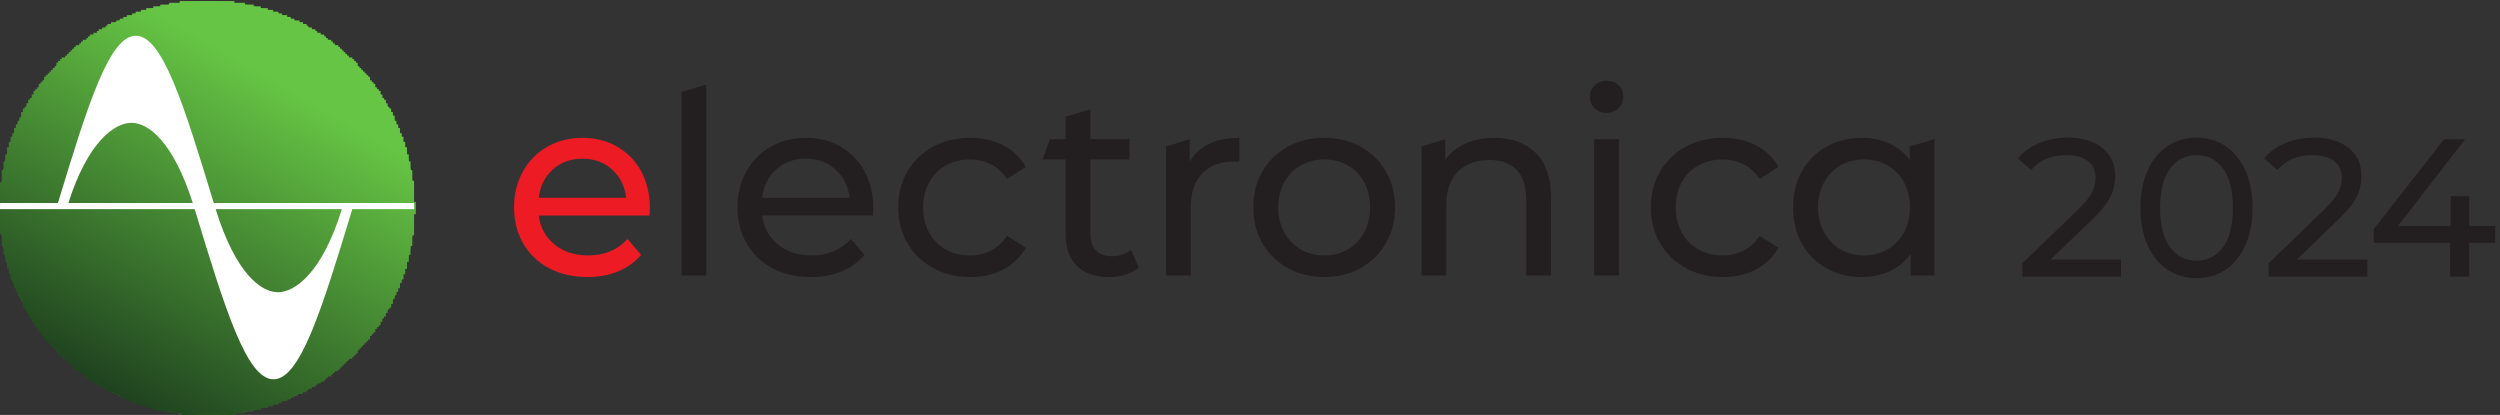
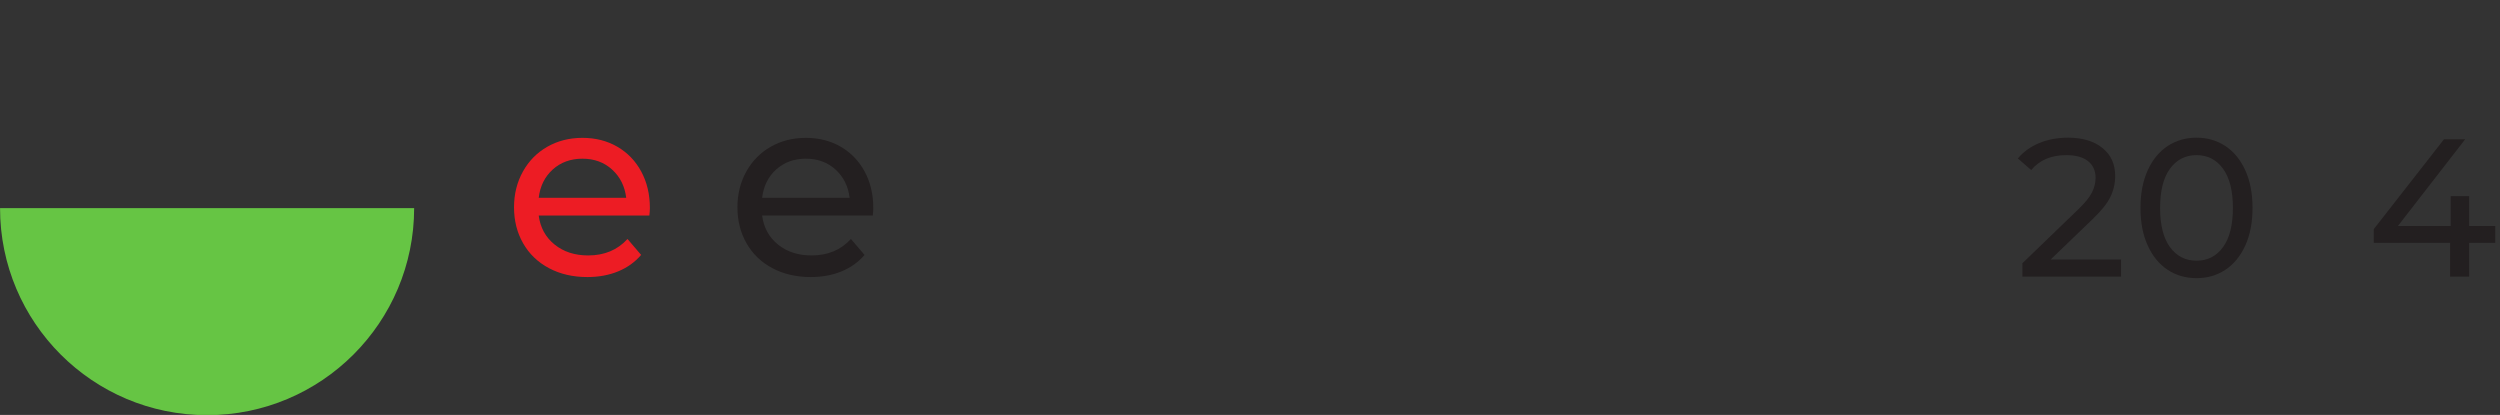
<svg xmlns="http://www.w3.org/2000/svg" version="1.1" id="svg1" width="160.001" height="26.555" viewBox="0 0 160.001 26.555">
  <rect x="0" y="0" width="160.001" height="26.555" fill="#333333" stroke="none" />
  <defs id="defs1">
    <linearGradient x1="0" y1="0" x2="1" y2="0" gradientUnits="userSpaceOnUse" gradientTransform="matrix(117.517,203.545,203.545,-117.517,58.757,15.74)" spreadMethod="pad" id="linearGradient8">
      <stop style="stop-opacity:1;stop-color:#1f421f" offset="0" id="stop6" />
      <stop style="stop-opacity:1;stop-color:#66c544" offset="0.848" id="stop7" />
      <stop style="stop-opacity:1;stop-color:#66c544" offset="1" id="stop8" />
    </linearGradient>
    <clipPath clipPathUnits="userSpaceOnUse" id="clipPath8">
      <path d="M 0,0 H 1416 V 235 H 0 Z" id="path8" />
    </clipPath>
  </defs>
  <g id="g1" transform="translate(2.0309076e-4)">
    <g id="g13" transform="matrix(0.848,0,0,0.848,-3.0971338e-5,6.8624991e-8)">
      <g id="group-R5">
        <g id="group-R9">
          <path id="path2" d="m 1203.63,88.32 v -9.688 h -56.01 v 7.574 l 31.73,30.613 c 3.86,3.711 6.47,6.926 7.79,9.633 1.34,2.711 2.02,5.438 2.02,8.184 0,4.082 -1.44,7.258 -4.29,9.523 -2.86,2.262 -6.96,3.395 -12.31,3.395 -8.61,0 -15.25,-2.825 -19.93,-8.465 l -7.57,6.57 c 3.04,3.711 7.04,6.606 11.97,8.684 4.94,2.078 10.45,3.117 16.53,3.117 8.16,0 14.66,-1.949 19.49,-5.844 4.83,-3.898 7.24,-9.187 7.24,-15.867 0,-4.156 -0.89,-8.09 -2.68,-11.801 -1.77,-3.715 -5.15,-7.941 -10.12,-12.695 l -23.83,-22.934 h 39.97" style="fill:#231f20;fill-opacity:1;fill-rule:nonzero;stroke:none" transform="matrix(0.133,0,0,-0.133,0,31.333)" />
          <path id="path3" d="m 1261.46,95.332 c 3.74,5.121 5.62,12.543 5.62,22.27 0,9.722 -1.88,17.148 -5.62,22.269 -3.75,5.125 -8.74,7.684 -14.98,7.684 -6.31,0 -11.34,-2.559 -15.09,-7.684 -3.75,-5.121 -5.62,-12.547 -5.62,-22.269 0,-9.727 1.87,-17.149 5.62,-22.27 3.75,-5.117 8.78,-7.68 15.09,-7.68 6.24,0 11.23,2.562 14.98,7.68 z m -31.41,-12.855 c -4.78,3.152 -8.55,7.738 -11.29,13.75 -2.75,6.007 -4.13,13.136 -4.13,21.375 0,8.238 1.38,15.367 4.13,21.378 2.74,6.016 6.51,10.594 11.29,13.75 4.8,3.153 10.27,4.731 16.43,4.731 6.08,0 11.52,-1.578 16.31,-4.731 4.79,-3.156 8.55,-7.734 11.31,-13.75 2.74,-6.011 4.12,-13.14 4.12,-21.378 0,-8.239 -1.38,-15.368 -4.12,-21.375 -2.76,-6.012 -6.52,-10.598 -11.31,-13.75 -4.79,-3.16 -10.23,-4.734 -16.31,-4.734 -6.16,0 -11.63,1.574 -16.43,4.734" style="fill:#231f20;fill-opacity:1;fill-rule:nonzero;stroke:none" transform="matrix(0.133,0,0,-0.133,0,31.333)" />
-           <path id="path4" d="m 1343.36,88.32 v -9.688 h -56.01 v 7.574 l 31.73,30.613 c 3.86,3.711 6.46,6.926 7.79,9.633 1.34,2.711 2.01,5.438 2.01,8.184 0,4.082 -1.43,7.258 -4.28,9.523 -2.87,2.262 -6.97,3.395 -12.31,3.395 -8.61,0 -15.25,-2.825 -19.93,-8.465 l -7.57,6.57 c 3.04,3.711 7.03,6.606 11.96,8.684 4.94,2.078 10.45,3.117 16.54,3.117 8.16,0 14.65,-1.949 19.49,-5.844 4.82,-3.898 7.24,-9.187 7.24,-15.867 0,-4.156 -0.89,-8.09 -2.68,-11.801 -1.78,-3.715 -5.16,-7.941 -10.13,-12.695 l -23.83,-22.934 h 39.98" style="fill:#231f20;fill-opacity:1;fill-rule:nonzero;stroke:none" transform="matrix(0.133,0,0,-0.133,0,31.333)" />
          <path id="path5" d="m 1415.94,97.781 h -14.81 V 78.633 h -10.8 v 19.148 h -43.31 v 7.793 l 39.86,50.996 h 12.02 l -38.18,-49.211 h 29.95 v 16.922 h 10.46 v -16.922 h 14.81 v -9.578" style="fill:#231f20;fill-opacity:1;fill-rule:nonzero;stroke:none" transform="matrix(0.133,0,0,-0.133,0,31.333)" />
-           <path id="path6" d="M 235.012,117.496 C 235.012,52.605 182.406,0 117.516,0 52.625,0 0.02,52.605 0.02,117.496 c 0,64.895 52.605,117.5 117.496,117.5 64.89,0 117.496,-52.605 117.496,-117.5" style="fill:#66c544;fill-opacity:1;fill-rule:nonzero;stroke:none" transform="matrix(0.133,0,0,-0.133,0,31.333)" />
+           <path id="path6" d="M 235.012,117.496 C 235.012,52.605 182.406,0 117.516,0 52.625,0 0.02,52.605 0.02,117.496 " style="fill:#66c544;fill-opacity:1;fill-rule:nonzero;stroke:none" transform="matrix(0.133,0,0,-0.133,0,31.333)" />
          <g id="g9">
-             <path d="m 103,0 v 1 h -7 v 1 h -5 v 1 h -4 v 1 h -4 v 1 h -3 v 1 h -3 v 1 h -2 v 1 h -3 v 1 h -2 v 1 h -2 v 1 h -2 v 1 h -2 v 1 h -3 v 1 h -1 v 1 h -2 v 1 h -2 v 1 h -1 v 1 h -2 v 1 h -2 v 1 h -1 v 1 h -1 v 1 h -2 v 1 h -1 v 1 h -1 v 1 h -2 v 1 h -1 v 1 h -1 v 1 h -1 v 1 h -1 v 1 h -1 v 1 h -1 v 1 h -1 v 1 h -2 v 1 h -1 v 2 h -1 v 1 h -1 v 1 h -1 v 1 h -1 v 1 h -1 v 1 h -1 v 1 h -1 v 1 h -1 v 2 h -1 v 1 h -1 v 1 h -1 v 2 h -1 v 1 h -1 v 1 h -1 v 2 h -1 v 2 h -1 v 1 h -1 v 2 h -1 v 2 h -1 v 1 h -1 v 3 h -1 v 2 h -1 v 2 h -1 v 2 H 9 v 2 H 8 v 3 H 7 v 2 H 6 v 3 H 5 v 3 H 4 v 4 H 3 v 4 H 2 v 5 H 1 v 7 H 0 v 29 h 1 v 7 h 1 v 5 h 1 v 4 h 1 v 4 h 1 v 3 h 1 v 3 h 1 v 2 h 1 v 3 h 1 v 2 h 1 v 2 h 1 v 2 h 1 v 3 h 1 v 2 h 1 v 1 h 1 v 2 h 1 v 2 h 1 v 1 h 1 v 2 h 1 v 2 h 1 v 1 h 1 v 1 h 1 v 2 h 1 v 1 h 1 v 1 h 1 v 2 h 1 v 1 h 1 v 1 h 1 v 1 h 1 v 1 h 1 v 1 h 1 v 1 h 1 v 2 h 1 v 1 h 1 v 1 h 1 v 1 h 2 v 1 h 1 v 1 h 1 v 1 h 1 v 1 h 1 v 1 h 1 v 1 h 1 v 1 h 2 v 1 h 1 v 1 h 1 v 1 h 2 v 1 h 1 v 1 h 1 v 1 h 2 v 1 h 2 v 1 h 1 v 1 h 2 v 1 h 2 v 1 h 1 v 1 h 2 v 1 h 3 v 1 h 2 v 1 h 2 v 1 h 2 v 1 h 3 v 1 h 2 v 1 h 3 v 1 h 3 v 1 h 4 v 1 h 4 v 1 h 5 v 1 h 6 v 1 h 31 v -1 h 6 v -1 h 5 v -1 h 4 v -1 h 4 v -1 h 3 v -1 h 3 v -1 h 2 v -1 h 3 v -1 h 2 v -1 h 2 v -1 h 3 v -1 h 2 v -1 h 2 v -1 h 1 v -1 h 2 v -1 h 2 v -1 h 1 v -1 h 2 v -1 h 2 v -1 h 1 v -1 h 1 v -1 h 2 v -1 h 1 v -1 h 1 v -1 h 2 v -1 h 1 v -1 h 1 v -1 h 1 v -1 h 1 v -1 h 1 v -1 h 1 v -1 h 2 v -1 h 1 v -1 h 1 v -1 h 1 v -2 h 1 v -1 h 1 v -1 h 1 v -1 h 1 v -1 h 1 v -1 h 1 v -1 h 1 v -2 h 1 v -1 h 1 v -1 h 1 v -2 h 1 v -1 h 1 v -1 h 1 v -2 h 1 v -2 h 1 v -1 h 1 v -2 h 1 v -2 h 1 v -1 h 1 v -2 h 1 v -2 h 1 v -3 h 1 v -2 h 1 v -2 h 1 v -3 h 1 v -2 h 1 v -3 h 1 v -3 h 1 v -4 h 1 v -4 h 1 v -5 h 1 v -6 h 1 v -12 h 1 v -7 h -1 v -12 h -1 v -6 h -1 v -5 h -1 v -4 h -1 v -4 h -1 v -3 h -1 v -3 h -1 v -2 h -1 v -3 h -1 v -2 h -1 v -2 h -1 v -2 h -1 v -3 h -1 v -2 h -1 v -1 h -1 v -2 h -1 v -2 h -1 v -1 h -1 v -2 h -1 v -2 h -1 v -1 h -1 v -1 h -1 v -2 h -1 v -1 h -1 v -1 h -1 v -2 h -1 v -1 h -1 v -1 h -1 v -1 h -1 v -1 h -1 v -1 h -1 v -1 h -1 v -2 h -1 v -1 h -1 v -1 h -1 v -1 h -2 v -1 h -1 v -1 h -1 v -1 h -1 v -1 h -1 v -1 h -1 v -1 h -1 v -1 h -2 v -1 h -1 v -1 h -1 v -1 h -2 v -1 h -1 v -1 h -1 v -1 h -2 v -1 h -2 v -1 h -1 v -1 h -2 v -1 h -2 v -1 h -1 v -1 h -2 v -1 h -3 v -1 h -2 v -1 h -2 V 9 h -2 V 8 h -3 V 7 h -2 V 6 h -3 V 5 h -3 V 4 h -4 V 3 h -4 V 2 h -5 V 1 h -6 V 0" style="fill:url(#linearGradient8);fill-opacity:1;fill-rule:nonzero;stroke:none" transform="matrix(0.133,0,0,-0.133,0,31.333)" clip-path="url(#clipPath8)" id="path9" />
-           </g>
-           <path id="path10" d="m 1057.81,90.633 c -4.96,0 -9.41,1.141 -13.36,3.43 -3.94,2.285 -7.05,5.5 -9.34,9.636 -2.29,4.137 -3.43,8.883 -3.43,14.239 0,5.351 1.14,10.097 3.43,14.234 2.29,4.137 5.4,7.324 9.34,9.566 3.95,2.239 8.4,3.356 13.36,3.356 4.87,0 9.3,-1.117 13.29,-3.356 3.99,-2.242 7.11,-5.429 9.35,-9.566 2.23,-4.137 3.35,-8.883 3.35,-14.234 0,-5.356 -1.12,-10.102 -3.35,-14.239 -2.24,-4.136 -5.36,-7.351 -9.35,-9.636 -3.99,-2.289 -8.42,-3.43 -13.29,-3.43 z m 25.85,61.82 v -7.504 c -3.12,4.09 -7.01,7.18 -11.68,9.274 -4.67,2.09 -9.79,3.136 -15.33,3.136 -7.5,0 -14.22,-1.656 -20.15,-4.964 -5.94,-3.309 -10.59,-7.934 -13.95,-13.872 -3.36,-5.937 -5.04,-12.8 -5.04,-20.585 0,-7.79 1.68,-14.676 5.04,-20.661 3.36,-5.988 8.01,-10.637 13.95,-13.945 5.93,-3.312 12.65,-4.965 20.15,-4.965 5.74,0 11,1.117 15.77,3.359 4.76,2.238 8.71,5.496 11.82,9.781 V 79.242 h 13.44 V 156.629 Z M 977.652,78.367 c 7.008,0 13.262,1.434 18.762,4.309 5.496,2.867 9.756,6.981 12.776,12.336 l -10.659,6.718 c -2.433,-3.703 -5.453,-6.476 -9.051,-8.324 -3.605,-1.852 -7.593,-2.773 -11.972,-2.773 -5.067,0 -9.617,1.117 -13.653,3.356 -4.042,2.238 -7.207,5.426 -9.492,9.567 -2.289,4.136 -3.433,8.929 -3.433,14.383 0,5.351 1.144,10.097 3.433,14.234 2.285,4.137 5.45,7.324 9.492,9.566 4.036,2.239 8.586,3.356 13.653,3.356 4.379,0 8.367,-0.926 11.972,-2.774 3.598,-1.847 6.618,-4.625 9.051,-8.324 l 10.659,6.863 c -3.02,5.356 -7.28,9.442 -12.776,12.266 -5.5,2.824 -11.754,4.234 -18.762,4.234 -7.886,0 -14.918,-1.675 -21.097,-5.035 -6.188,-3.359 -11.028,-8.031 -14.532,-14.019 -3.503,-5.985 -5.253,-12.778 -5.253,-20.367 0,-7.594 1.75,-14.383 5.253,-20.372 3.504,-5.984 8.344,-10.684 14.532,-14.09 6.179,-3.41 13.211,-5.109 21.097,-5.109 z m -65.996,93.156 c 2.723,0 4.985,0.899 6.789,2.704 1.797,1.8 2.7,4.015 2.7,6.64 0,2.531 -0.903,4.649 -2.7,6.352 -1.804,1.703 -4.066,2.558 -6.789,2.558 -2.726,0 -4.992,-0.902 -6.789,-2.703 -1.804,-1.801 -2.703,-3.969 -2.703,-6.496 0,-2.535 0.899,-4.672 2.703,-6.426 1.797,-1.754 4.063,-2.629 6.789,-2.629 z m -7.011,-92.281 h 14.019 v 77.387 h -14.019 z m -56.653,78.117 c -6.133,0 -11.605,-1.07 -16.426,-3.211 -4.82,-2.14 -8.64,-5.21 -11.461,-9.199 v 11.68 l -13.433,-4.176 V 79.242 h 14.016 v 39.863 c 0,8.274 2.191,14.625 6.57,19.055 4.383,4.43 10.367,6.645 17.961,6.645 6.715,0 11.875,-1.899 15.476,-5.696 3.602,-3.796 5.403,-9.445 5.403,-16.937 V 79.242 h 14.015 v 44.535 c 0,11 -2.894,19.348 -8.683,25.043 -5.793,5.692 -13.606,8.539 -23.438,8.539 z M 751.477,90.633 c -4.965,0 -9.418,1.141 -13.36,3.43 -3.941,2.285 -7.058,5.5 -9.344,9.636 -2.289,4.137 -3.433,8.883 -3.433,14.239 0,5.351 1.144,10.097 3.433,14.234 2.286,4.137 5.403,7.324 9.344,9.566 3.942,2.239 8.395,3.356 13.36,3.356 4.964,0 9.418,-1.117 13.359,-3.356 3.945,-2.242 7.031,-5.429 9.273,-9.566 2.239,-4.137 3.36,-8.883 3.36,-14.234 0,-5.356 -1.121,-10.102 -3.36,-14.239 -2.242,-4.136 -5.328,-7.351 -9.273,-9.636 -3.941,-2.289 -8.395,-3.43 -13.359,-3.43 z m 0,-12.266 c 7.691,0 14.578,1.699 20.66,5.109 6.086,3.406 10.851,8.105 14.312,14.09 3.453,5.989 5.184,12.778 5.184,20.372 0,7.589 -1.731,14.382 -5.184,20.367 -3.461,5.988 -8.226,10.66 -14.312,14.019 -6.082,3.36 -12.969,5.035 -20.66,5.035 -7.692,0 -14.602,-1.675 -20.735,-5.035 -6.129,-3.359 -10.929,-8.031 -14.383,-14.019 -3.457,-5.985 -5.179,-12.778 -5.179,-20.367 0,-7.594 1.722,-14.383 5.179,-20.372 3.454,-5.984 8.254,-10.684 14.383,-14.09 6.133,-3.41 13.043,-5.109 20.735,-5.109 z m -76.364,65.27 v 12.992 L 661.68,152.453 V 79.242 h 14.015 v 38.547 c 0,8.371 2.168,14.82 6.5,19.348 4.328,4.527 10.293,6.789 17.883,6.789 1.363,0 2.434,-0.051 3.215,-0.145 v 13.578 c -6.816,0 -12.605,-1.168 -17.375,-3.504 -4.773,-2.335 -8.371,-5.742 -10.805,-10.218 z M 641.824,93.844 c -3.019,-2.434 -6.672,-3.652 -10.953,-3.652 -3.894,0 -6.887,1.121 -8.976,3.359 -2.098,2.238 -3.141,5.453 -3.141,9.637 v 41.906 h 22.191 v 11.535 h -22.191 v 16.937 l -14.02,-4.175 v -12.762 h -8.961 l -4.179,-11.535 h 13.14 v -42.489 c 0,-7.789 2.141,-13.777 6.426,-17.96 4.281,-4.188 10.317,-6.277 18.106,-6.277 3.214,0 6.328,0.461 9.347,1.387 3.016,0.926 5.547,2.262 7.59,4.016 z M 550.566,78.367 c 7.008,0 13.262,1.434 18.762,4.309 5.496,2.867 9.758,6.981 12.777,12.336 l -10.66,6.718 c -2.433,-3.703 -5.453,-6.476 -9.05,-8.324 -3.606,-1.852 -7.594,-2.773 -11.973,-2.773 -5.063,0 -9.617,1.117 -13.656,3.356 -4.039,2.238 -7.203,5.426 -9.489,9.567 -2.289,4.136 -3.433,8.929 -3.433,14.383 0,5.351 1.144,10.097 3.433,14.234 2.286,4.137 5.45,7.324 9.489,9.566 4.039,2.239 8.593,3.356 13.656,3.356 4.379,0 8.367,-0.926 11.973,-2.774 3.597,-1.847 6.617,-4.625 9.05,-8.324 l 10.66,6.863 c -3.019,5.356 -7.281,9.442 -12.777,12.266 -5.5,2.824 -11.754,4.234 -18.762,4.234 -7.886,0 -14.918,-1.675 -21.097,-5.035 -6.184,-3.359 -11.028,-8.031 -14.531,-14.019 -3.504,-5.985 -5.258,-12.778 -5.258,-20.367 0,-7.594 1.754,-14.383 5.258,-20.372 3.503,-5.984 8.347,-10.684 14.531,-14.09 6.179,-3.41 13.211,-5.109 21.097,-5.109 z m -163.828,0.875 h 14.02 V 187.586 l -14.02,-4.18 v -104.164 0" style="fill:#231f20;fill-opacity:1;fill-rule:nonzero;stroke:none" transform="matrix(0.133,0,0,-0.133,0,31.333)" />
+             </g>
          <path id="path11" d="m 330.523,145.535 c 6.715,0 12.336,-2.07 16.864,-6.207 4.527,-4.14 7.179,-9.469 7.961,-15.988 h -49.649 c 0.781,6.617 3.434,11.973 7.957,16.062 4.528,4.086 10.153,6.133 16.867,6.133 z M 368.777,117.5 c 0,7.785 -1.629,14.695 -4.89,20.734 -3.262,6.032 -7.789,10.731 -13.578,14.09 -5.793,3.36 -12.391,5.035 -19.786,5.035 -7.398,0 -14.043,-1.675 -19.933,-5.035 -5.891,-3.359 -10.512,-8.058 -13.867,-14.09 -3.36,-6.039 -5.039,-12.804 -5.039,-20.296 0,-7.594 1.726,-14.411 5.183,-20.446 3.453,-6.035 8.348,-10.73 14.676,-14.09 6.324,-3.355 13.578,-5.035 21.754,-5.035 6.426,0 12.242,1.07 17.449,3.211 5.207,2.141 9.563,5.258 13.067,9.348 l -7.739,9.051 c -5.644,-6.231 -13.09,-9.344 -22.34,-9.344 -7.593,0 -13.945,2.066 -19.054,6.203 -5.11,4.137 -8.102,9.613 -8.981,16.43 h 62.789 c 0.192,1.75 0.289,3.16 0.289,4.234 v 0" style="fill:#ed1c24;fill-opacity:1;fill-rule:nonzero;stroke:none" transform="matrix(0.133,0,0,-0.133,0,31.333)" />
          <path id="path12" d="m 457.301,145.535 c 6.715,0 12.34,-2.07 16.863,-6.207 4.527,-4.14 7.18,-9.469 7.957,-15.988 h -49.644 c 0.781,6.617 3.429,11.973 7.961,16.062 4.523,4.086 10.148,6.133 16.863,6.133 z M 495.555,117.5 c 0,7.785 -1.629,14.695 -4.891,20.734 -3.262,6.032 -7.789,10.731 -13.578,14.09 -5.793,3.36 -12.391,5.035 -19.785,5.035 -7.399,0 -14.043,-1.675 -19.934,-5.035 -5.887,-3.359 -10.512,-8.058 -13.871,-14.09 -3.355,-6.039 -5.035,-12.804 -5.035,-20.296 0,-7.594 1.727,-14.411 5.184,-20.446 3.453,-6.035 8.343,-10.73 14.671,-14.09 6.329,-3.355 13.582,-5.035 21.758,-5.035 6.426,0 12.239,1.07 17.449,3.211 5.207,2.141 9.563,5.258 13.071,9.348 l -7.742,9.051 c -5.645,-6.231 -13.094,-9.344 -22.336,-9.344 -7.594,0 -13.946,2.066 -19.059,6.203 -5.109,4.137 -8.102,9.613 -8.98,16.43 h 62.789 c 0.195,1.75 0.289,3.16 0.289,4.234 v 0" style="fill:#231f20;fill-opacity:1;fill-rule:nonzero;stroke:none" transform="matrix(0.133,0,0,-0.133,0,31.333)" />
-           <path id="path13" d="m 157.715,69.758 c -9.684,-0.012 -24.129,10.906 -35.344,47.16 h 71.625 C 182.781,80.652 167.367,69.773 157.715,69.758 Z M 74.574,165.895 C 84.109,165.91 98.25,155.348 109.391,120.387 H 38.797 c 11.168,34.976 26.258,45.508 35.777,45.508 z M 235.031,117.543 c 0,0.957 -0.019,1.895 -0.035,2.844 H 121.309 C 104.191,176.766 92.094,215.293 77.109,215.309 62.086,215.289 49.977,176.785 32.867,120.387 H 0.043 C 0.016,119.438 -0.008,118.465 0,117.496 c 0,-0.191 0.008,-0.383 0.008,-0.578 H 110.473 c 17.398,-57.289 29.574,-96.566 44.726,-96.566 15.137,0 27.336,39.277 44.715,96.566 h 35.109 c 0,0.211 0.008,0.422 0.008,0.625" style="fill:#ffffff;fill-opacity:1;fill-rule:nonzero;stroke:none" transform="matrix(0.133,0,0,-0.133,0,31.333)" />
        </g>
      </g>
    </g>
  </g>
</svg>